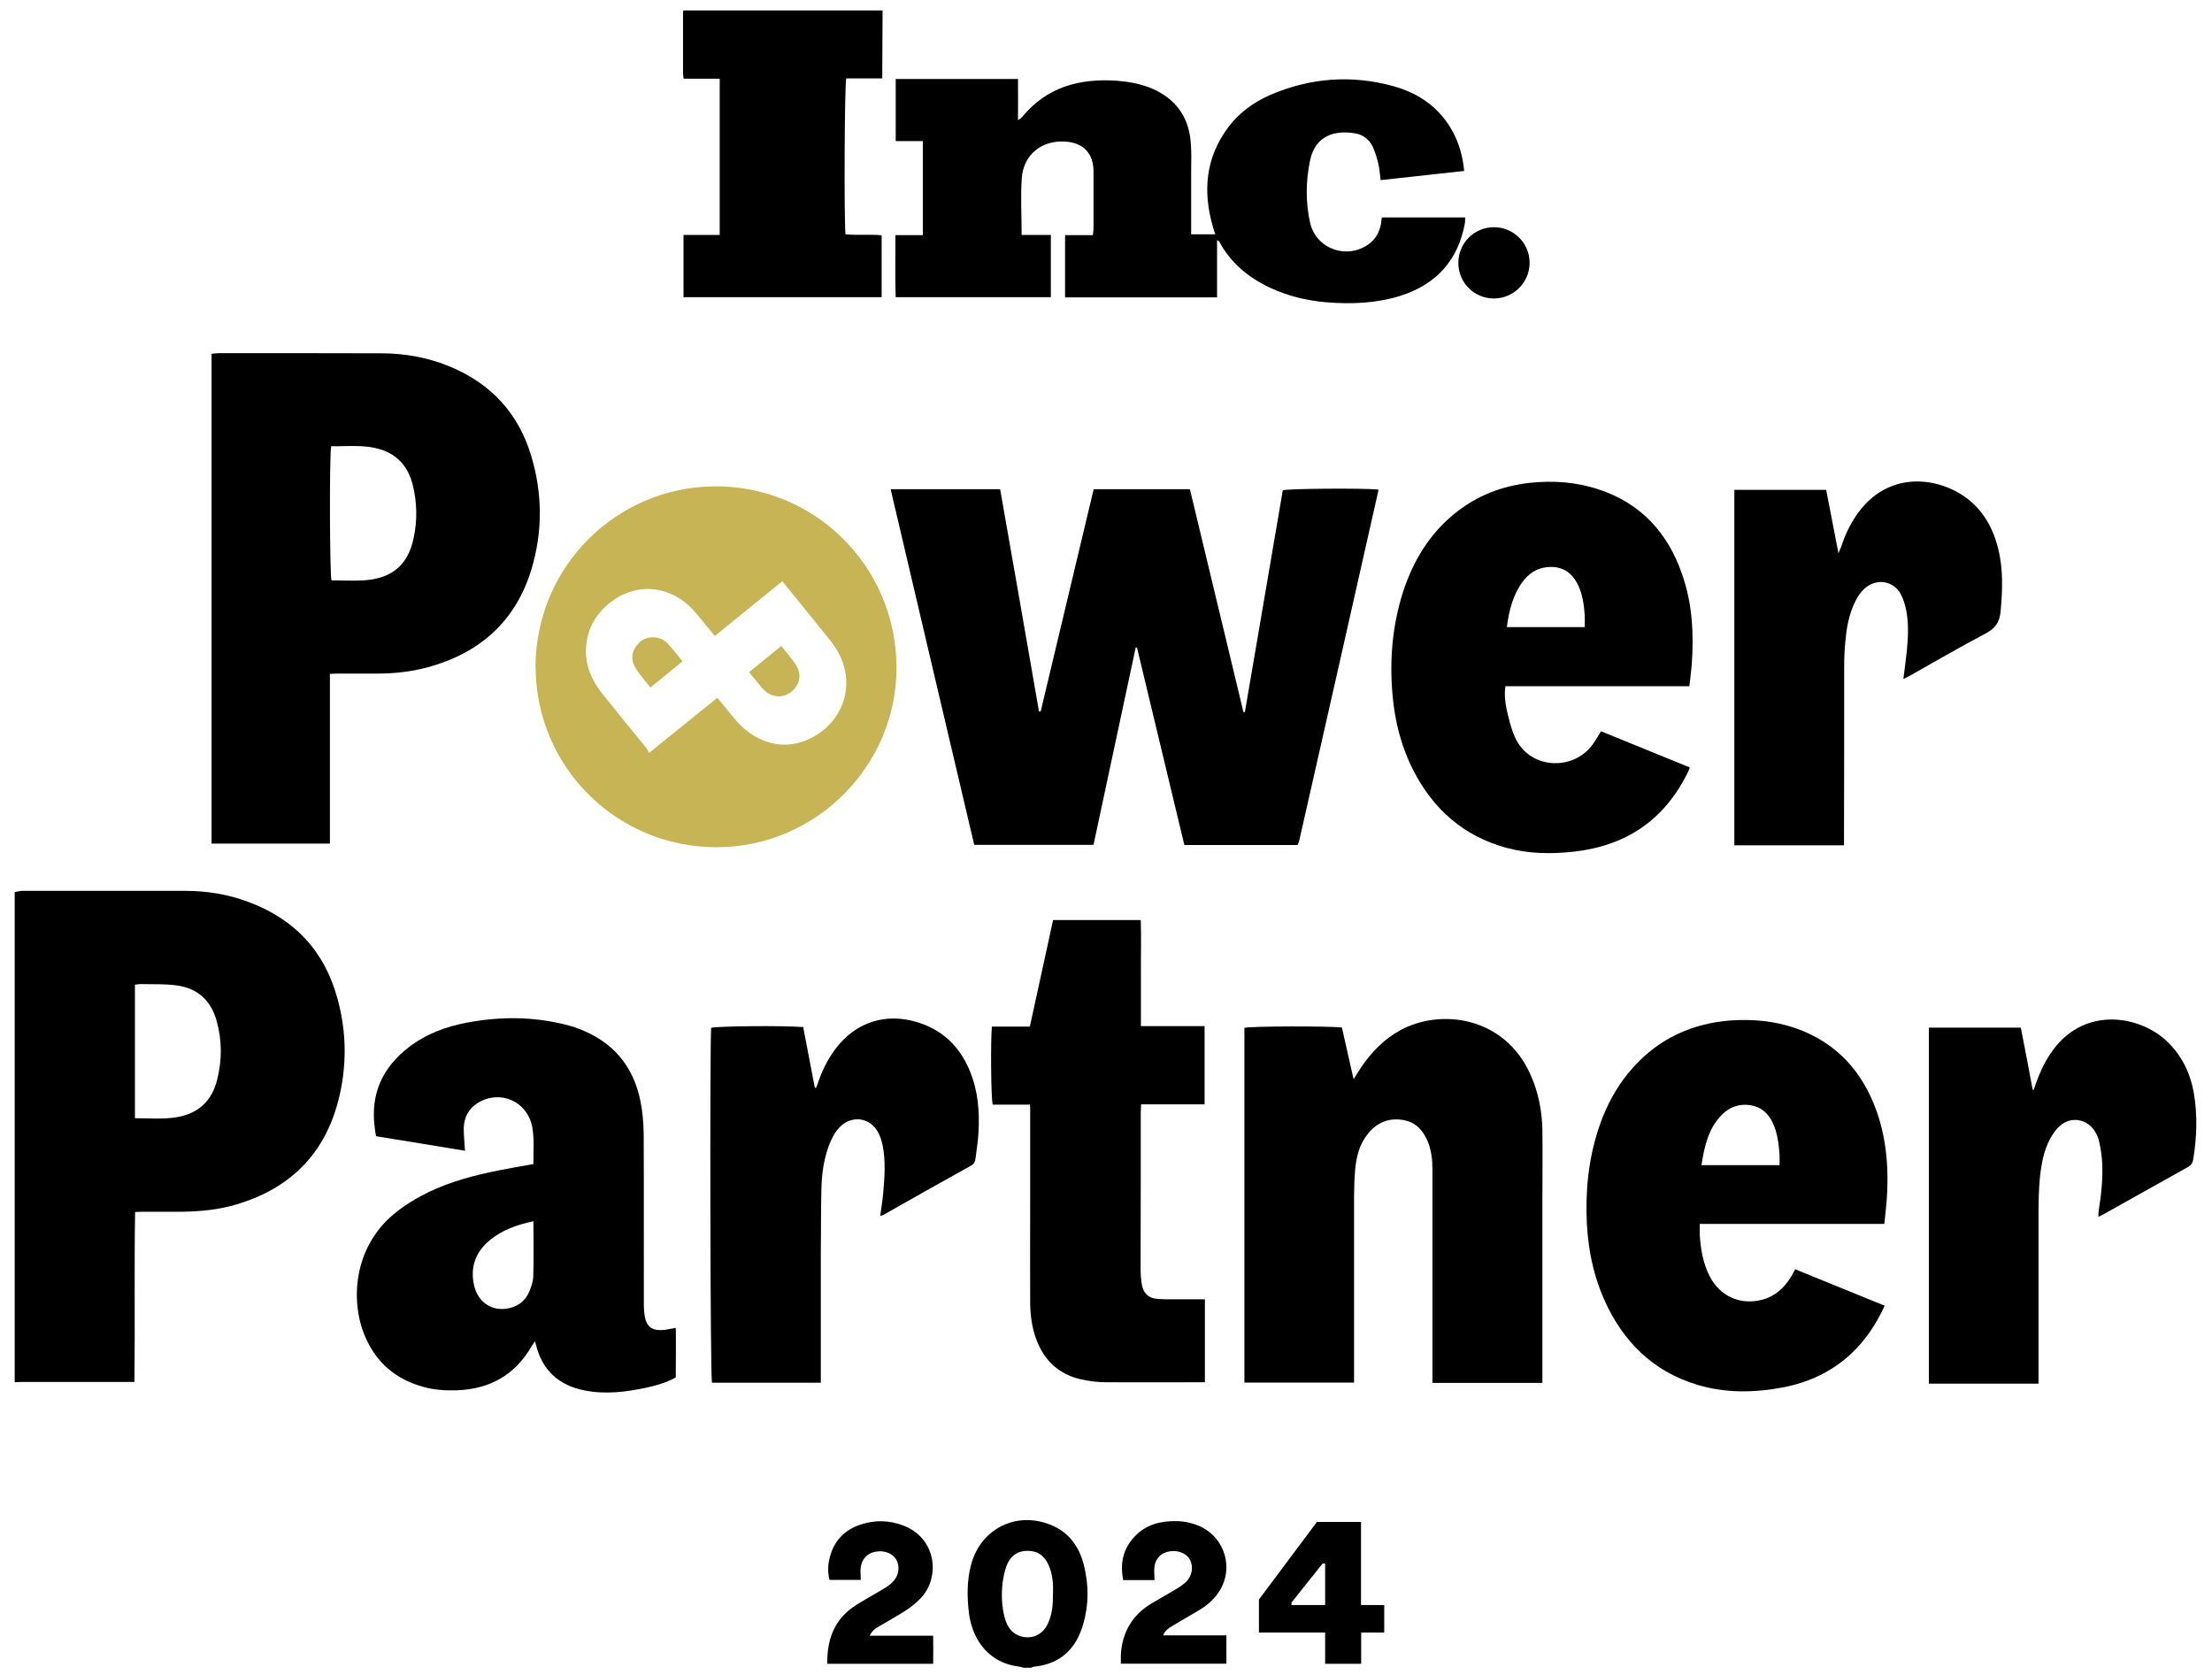
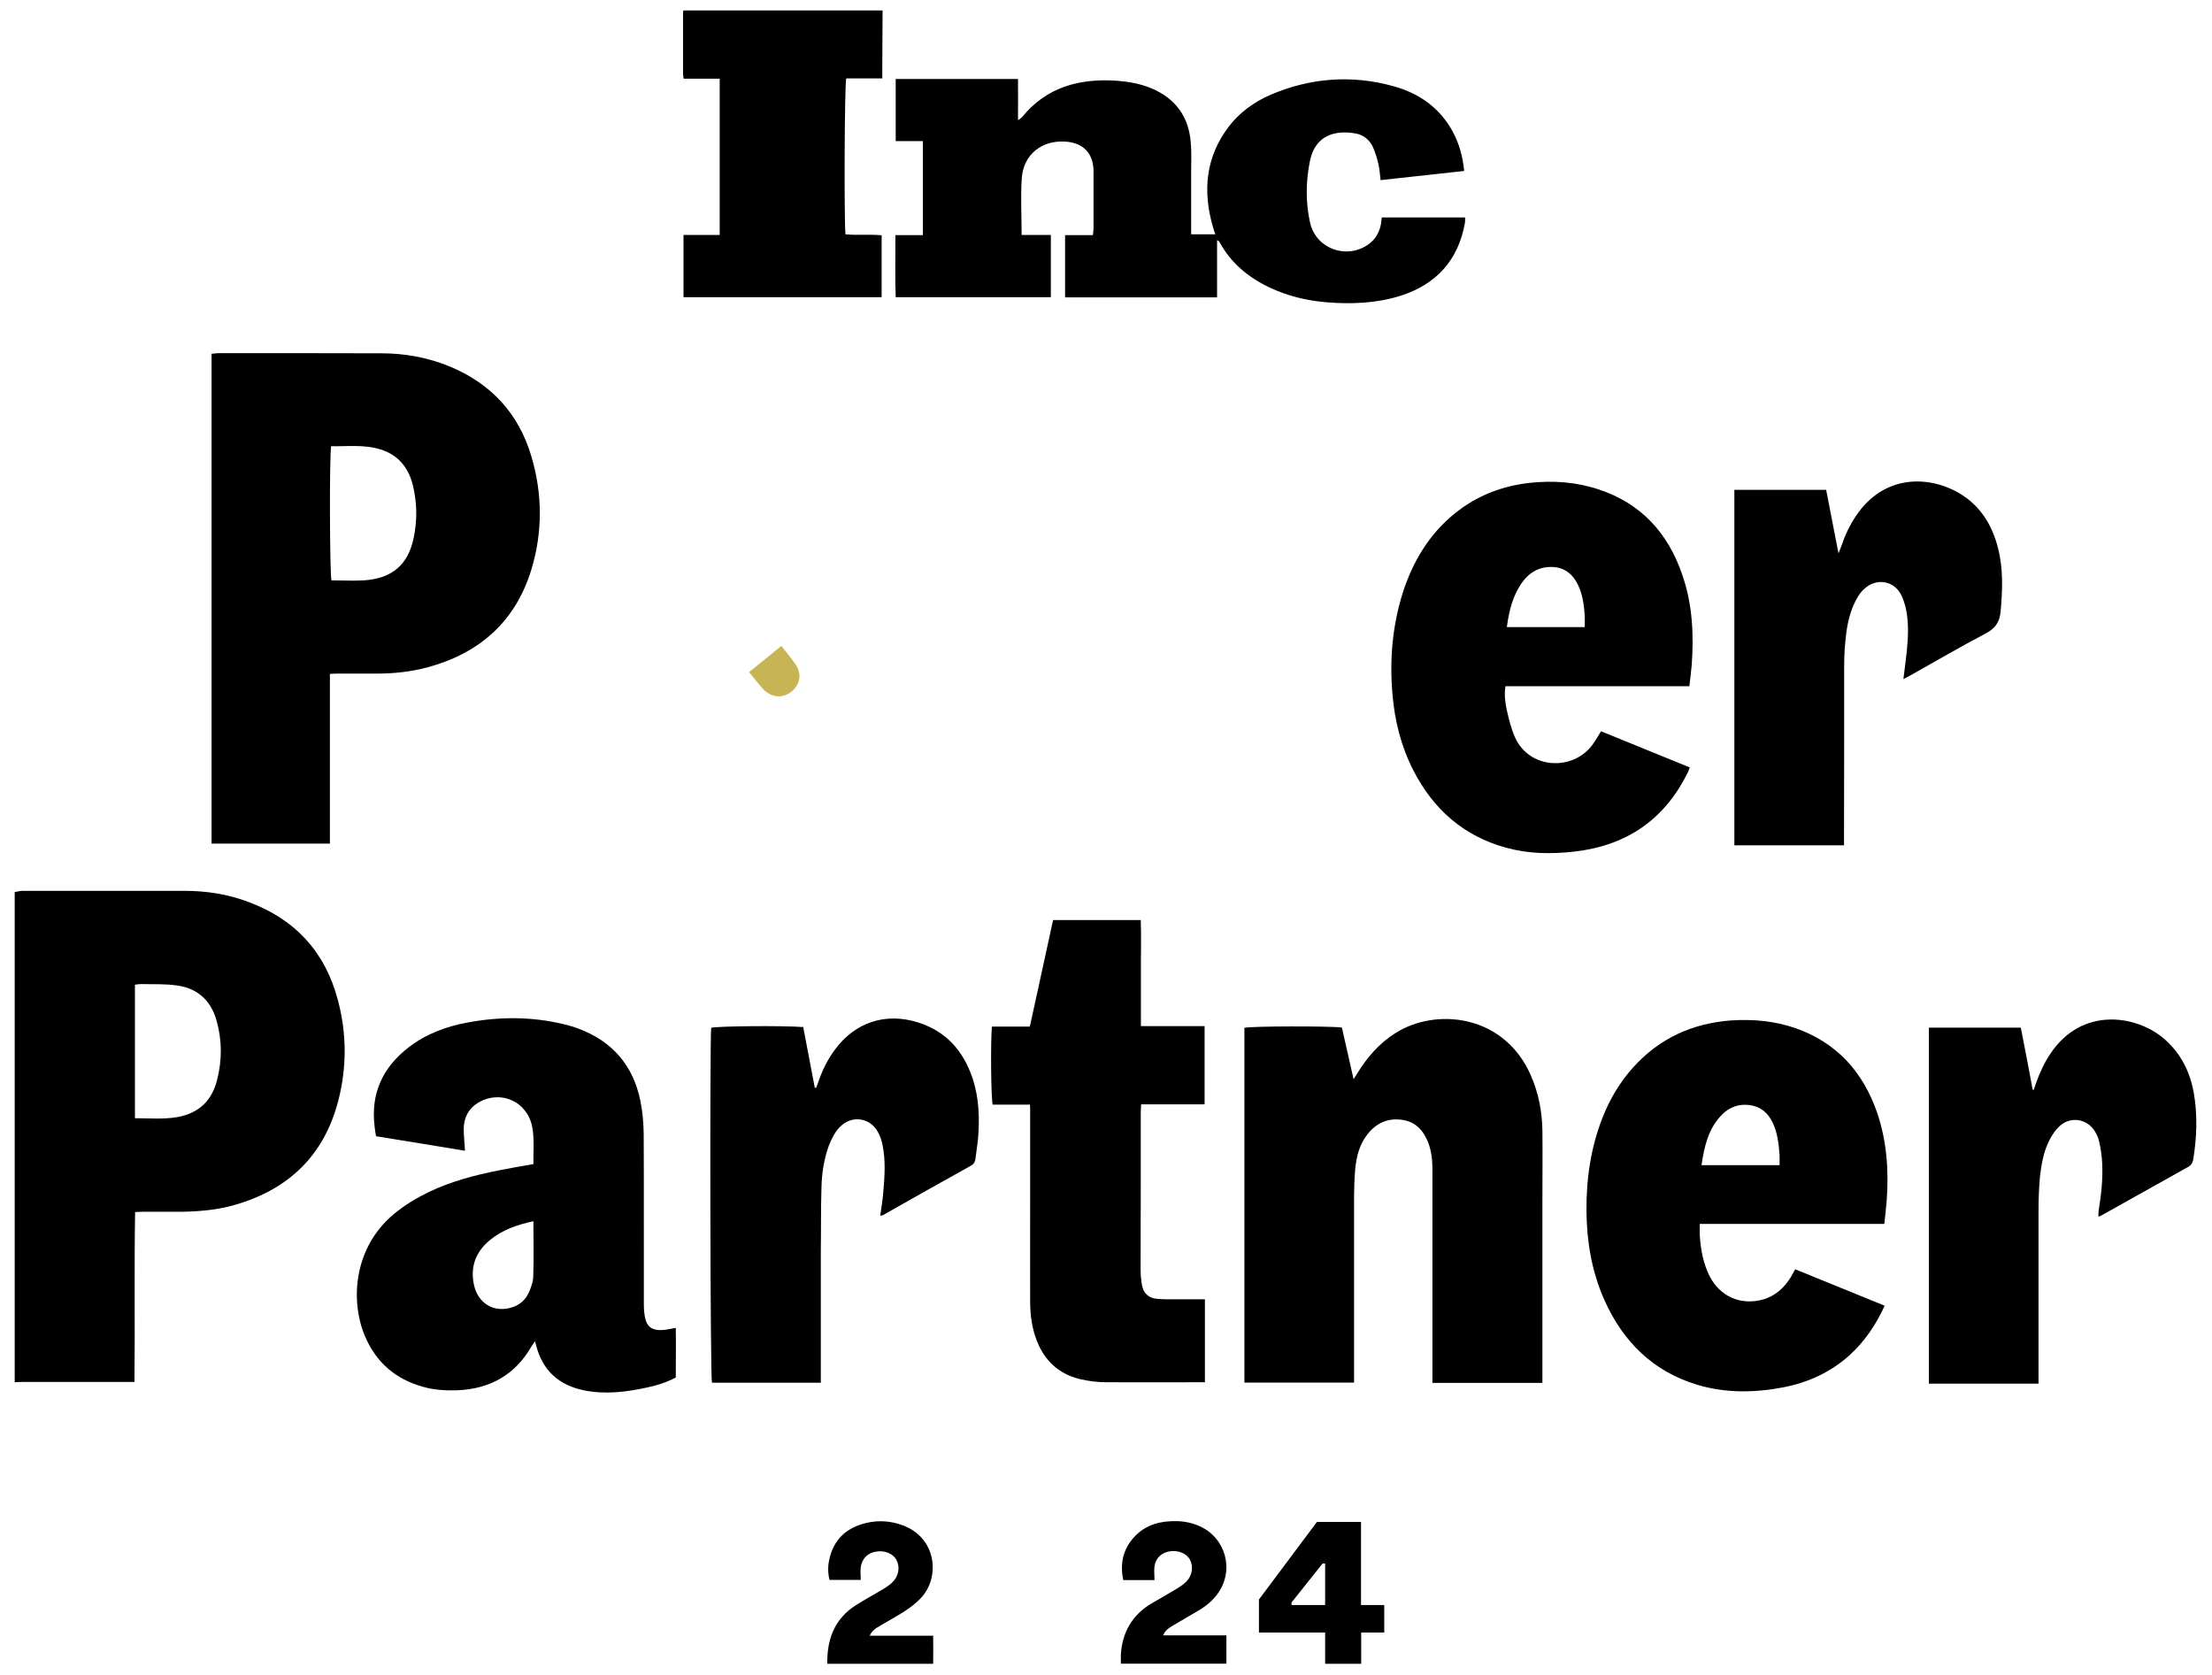
<svg xmlns="http://www.w3.org/2000/svg" id="Layer_1" width="140" height="106" viewBox="0 0 140 106">
  <defs>
    <style>.cls-1{fill:#c6b455;}</style>
  </defs>
  <path d="M.92,56.46c.16-.02.33-.08.49-.08h10.27c1.39,0,2.75.21,4.06.71,2.93,1.09,4.82,3.13,5.63,6.15.58,2.13.59,4.29.04,6.42-.89,3.45-3.13,5.61-6.53,6.59-1.09.32-2.22.42-3.36.44h-2.48c-.15,0-.29.01-.49.02-.06,3.59,0,7.14-.04,10.75H1.48c-.19,0-.36.01-.55.02v-31.04.02ZM8.54,70.77c.92,0,1.8.08,2.68-.07,1.35-.24,2.19-1.03,2.52-2.35.32-1.26.32-2.52-.04-3.78-.36-1.26-1.2-2.02-2.49-2.2-.75-.11-1.53-.07-2.29-.09-.12,0-.24.02-.38.04,0,0,0,8.46,0,8.46Z" />
  <path d="M55.86.65c0,1.26-.02,2.52-.02,3.78v.53h-2.28c-.11.38-.14,8.88-.05,9.87.74.07,1.51-.01,2.29.06v3.92h-12.54v-3.94h2.29V4.98h-2.28c-.02-.14-.04-.24-.04-.32V.88c0-.07.01-.15.02-.22h12.61-.01Z" />
-   <path d="M64.79,105.55c-.13-.04-.26-.07-.4-.09-1.09-.16-1.94-.72-2.51-1.68-.29-.51-.47-1.07-.55-1.65-.13-1.05-.14-2.08.13-3.1.62-2.34,2.98-3.46,5.19-2.46,1.07.48,1.67,1.38,1.95,2.48.31,1.25.32,2.49-.04,3.73-.45,1.58-1.45,2.53-3.1,2.7-.07,0-.14.05-.21.07h-.46ZM66.65,100.86c.01-.61-.02-1.22-.28-1.8-.27-.62-.72-.92-1.35-.91-.62,0-1.09.33-1.32.96-.12.33-.19.68-.24,1.02-.09.78-.07,1.56.15,2.33.14.47.4.87.88,1.06.74.28,1.49-.02,1.83-.76.28-.6.33-1.23.32-1.88v-.02Z" />
-   <path d="M65.87,45.01c1.12-4.68,2.23-9.36,3.35-14.05h6.09l3.39,14.11h.09c.8-4.68,1.6-9.36,2.4-14.04.34-.11,5.07-.14,6.01-.05,0,0,.02.01.04.02,0,.01.01.04,0,.05-1.66,7.37-3.33,14.75-5,22.11-.02.11-.07.2-.11.32h-7.17c-1-4.18-2-8.34-3-12.5h-.08c-.89,4.16-1.78,8.33-2.67,12.49h-7.55c-1.76-7.49-3.53-14.98-5.29-22.51h6.93c.82,4.69,1.65,9.37,2.46,14.07.04,0,.07,0,.11-.01h.01Z" />
  <path d="M20.88,42.68v10.71h-7.49v-31c.18-.01.31-.04.44-.04,3.43,0,6.87,0,10.3.01,1.48,0,2.93.26,4.3.82,2.63,1.08,4.4,2.98,5.2,5.7.71,2.38.72,4.8,0,7.17-1.01,3.3-3.29,5.3-6.59,6.19-1.02.27-2.08.39-3.14.39h-2.53c-.15,0-.29.01-.49.02h0ZM20.96,28.24c-.12.64-.09,8.16.02,8.49.68,0,1.38.04,2.06,0,1.78-.12,2.79-.99,3.14-2.68.24-1.12.22-2.26-.06-3.38-.28-1.09-.93-1.89-2.05-2.23-1.03-.32-2.08-.18-3.13-.2h.01Z" />
  <path d="M58.41,14.87v-5.94h-1.72v-3.93h7.74c.01.84,0,1.69,0,2.61.12-.09.19-.13.25-.19,1.56-1.92,3.65-2.47,6.01-2.31.75.06,1.49.19,2.19.48,1.55.66,2.38,1.83,2.49,3.5.05.58.02,1.16.02,1.75v3.99h1.53c-.06-.16-.11-.31-.15-.46-.66-2.28-.47-4.43,1.01-6.37.68-.89,1.59-1.54,2.61-1.99,2.54-1.09,5.16-1.29,7.82-.55,1.62.45,2.94,1.38,3.75,2.9.4.75.62,1.55.71,2.46-1.78.2-3.52.39-5.29.58-.05-.36-.06-.71-.14-1.02-.08-.36-.2-.74-.35-1.08-.22-.47-.62-.78-1.13-.86-1.25-.21-2.52.11-2.85,1.74-.27,1.31-.28,2.63.01,3.93.39,1.67,2.38,2.35,3.75,1.31.42-.32.65-.76.74-1.28.02-.12.02-.24.05-.38h5.27c0,.13,0,.24-.01.34-.42,2.35-1.79,3.88-4.05,4.61-1.54.49-3.13.55-4.74.42-1.25-.11-2.45-.4-3.59-.94-1.34-.64-2.43-1.54-3.15-2.86-.02-.05-.06-.09-.16-.13v3.62h-9.62v-3.94h1.76c.01-.16.04-.28.04-.4v-3.63c0-1.15-.65-1.82-1.8-1.89-1.48-.09-2.63.82-2.74,2.31-.08,1.18-.01,2.35-.01,3.6h1.85v3.94h-9.82c-.05-1.28-.01-2.58-.02-3.93h1.75Z" />
  <path d="M90.66,87.51v-13.51c0-.58-.06-1.13-.26-1.67-.31-.79-.81-1.35-1.68-1.46-.87-.12-1.6.2-2.15.89-.53.66-.73,1.45-.8,2.27-.05.55-.06,1.11-.07,1.66v11.81h-6.94v-22.45c.39-.11,5.37-.12,6.17-.02.24,1.05.48,2.12.74,3.27.2-.31.33-.52.47-.74.65-.96,1.45-1.79,2.47-2.35,2.54-1.4,6.62-.91,8.27,2.83.49,1.11.72,2.28.74,3.49.02,1.52,0,3.03,0,4.56v11.43h-6.99.02Z" />
  <path d="M33.76,73.66c-.01-.81.07-1.59-.08-2.36-.32-1.6-2.01-2.35-3.42-1.51-.6.36-.89.93-.91,1.61,0,.46.05.92.08,1.43-1.86-.31-3.72-.61-5.63-.92-.04-.21-.07-.41-.09-.61-.26-2.09.51-3.75,2.16-5.02,1.09-.84,2.35-1.31,3.69-1.56,2.07-.39,4.14-.39,6.2.12.29.07.59.16.87.27,2.14.8,3.45,2.34,3.9,4.56.14.68.2,1.4.21,2.11.02,3.59,0,7.19.01,10.77,0,.27.02.55.07.82.11.56.42.82.99.81.31,0,.6-.08.96-.14.02,1.05,0,2.09,0,3.14-.6.32-1.22.51-1.85.64-1.29.28-2.6.44-3.92.18-1.63-.32-2.68-1.27-3.08-2.9-.01-.06-.04-.11-.06-.22-.09.14-.16.24-.22.33-1.05,1.82-2.65,2.7-4.72,2.78-.73.02-1.45-.02-2.14-.22-1.75-.48-3-1.56-3.7-3.25-.92-2.22-.69-5.56,1.83-7.67.69-.58,1.45-1.03,2.25-1.42,1.41-.67,2.9-1.06,4.42-1.36.69-.14,1.39-.26,2.14-.39h.02ZM33.76,77.29c-1.03.22-1.98.55-2.76,1.2-.91.75-1.26,1.72-.99,2.88.26,1.09,1.19,1.68,2.26,1.41.58-.14.99-.49,1.22-1.02.13-.31.25-.65.26-.96.04-1.15.01-2.29.01-3.5h0Z" />
  <path d="M106.93,43.43h-11.65c-.08.53-.02,1.01.08,1.48.13.58.27,1.16.51,1.72.91,2.09,3.73,2.19,4.95.46.18-.25.33-.52.51-.81,1.87.76,3.73,1.52,5.62,2.29-.06.14-.09.26-.15.36-1.48,2.98-3.89,4.6-7.19,4.97-1.45.16-2.88.14-4.29-.25-2.69-.74-4.6-2.43-5.86-4.88-.78-1.52-1.19-3.15-1.33-4.85-.19-2.2,0-4.35.67-6.46.64-1.95,1.66-3.66,3.27-4.96,1.39-1.13,2.98-1.74,4.74-1.94,1.48-.16,2.94-.06,4.36.41,2.68.88,4.4,2.75,5.3,5.4.65,1.86.74,3.78.6,5.73-.04.42-.09.85-.15,1.34v-.02ZM100.3,39.69c0-.28.01-.51,0-.74-.05-.69-.14-1.38-.46-2-.39-.76-1.01-1.13-1.87-1.06-.69.05-1.21.4-1.61.94-.61.84-.85,1.81-.99,2.86h4.94-.01Z" />
  <path d="M119.29,82.62c-.55,1.21-1.26,2.26-2.21,3.13-1.2,1.09-2.62,1.74-4.2,2.05-1.83.35-3.66.38-5.46-.16-2.81-.85-4.7-2.73-5.88-5.37-.79-1.78-1.11-3.66-1.13-5.6-.02-2.05.27-4.03,1.02-5.95.46-1.16,1.09-2.23,1.93-3.16,1.66-1.85,3.76-2.8,6.22-2.98,1.38-.09,2.73.04,4.03.48,2.62.91,4.29,2.76,5.19,5.34.62,1.81.75,3.69.61,5.59-.04.47-.09.94-.15,1.47h-11.68c0,.27-.01.49,0,.72.06.89.21,1.76.62,2.58.66,1.29,1.96,1.87,3.36,1.49.8-.22,1.36-.74,1.79-1.43.08-.14.16-.29.27-.49,1.88.76,3.75,1.53,5.67,2.31h-.01ZM112.63,73.75c0-.26.01-.46,0-.66-.05-.69-.13-1.38-.42-2.01-.29-.62-.74-1.03-1.45-1.14-.68-.09-1.28.11-1.76.59-.88.88-1.13,2.02-1.31,3.21h4.94Z" />
-   <path class="cls-1" d="M33.89,42.22c.04-6.48,5.2-11.34,11.22-11.44,6.32-.11,11.58,4.94,11.63,11.4.05,6.24-5.07,11.42-11.35,11.44-6.34.02-11.47-5.06-11.49-11.4h-.01ZM49.51,36.79c-1.43,1.16-2.85,2.31-4.27,3.46-.16-.21-.32-.39-.46-.56-.29-.35-.58-.72-.88-1.06-.66-.71-1.45-1.18-2.41-1.32-2-.29-3.76,1.23-4.21,2.67-.11.33-.16.68-.19,1.03-.06,1.09.35,2.03,1.02,2.88.92,1.15,1.85,2.29,2.78,3.43.07.09.13.21.19.33,1.49-1.21,2.89-2.34,4.32-3.49.38.47.72.88,1.06,1.29.4.49.87.91,1.43,1.21.99.53,2.01.62,3.06.22,1.65-.64,2.69-2.16,2.61-3.85-.05-.94-.42-1.75-1-2.48-.68-.85-1.36-1.69-2.05-2.54-.32-.39-.64-.79-1-1.23h0Z" />
  <path d="M65.15,69.91h-2.32c-.11-.35-.14-4.09-.05-4.94h2.4c.49-2.27.99-4.49,1.47-6.74h5.55c.04,1.13,0,2.25.01,3.35v3.36h4.03v4.95h-4.02c0,.21-.02.38-.02.54v4.37c0,1.86-.01,3.72-.01,5.56,0,.27.02.55.06.82.08.65.42,1,1.08,1.03.55.04,1.11.01,1.66.02h1.27v5.25h-.48c-1.92,0-3.83.01-5.75,0-.56,0-1.14-.07-1.68-.2-1.33-.32-2.23-1.15-2.73-2.43-.31-.8-.42-1.63-.42-2.48-.01-2.06,0-4.12,0-6.16v-5.99c0-.09,0-.18-.02-.34h-.02Z" />
  <path d="M122.09,65.04h5.81c.26,1.32.51,2.62.75,3.93h.07c.05-.13.08-.26.13-.39.24-.67.53-1.31.92-1.89,1.99-2.99,5.42-2.45,7.16-.98,1.08.92,1.68,2.11,1.92,3.47.24,1.4.19,2.81-.04,4.21-.04.2-.11.33-.28.44-1.85,1.03-3.69,2.07-5.54,3.1-.04.02-.08.04-.18.07,0-.15,0-.28.02-.4.16-.99.27-1.98.22-2.98-.02-.46-.09-.92-.19-1.36-.05-.24-.15-.47-.28-.67-.48-.78-1.51-.95-2.19-.35-.26.22-.47.53-.64.84-.42.79-.56,1.65-.65,2.53-.06.71-.08,1.41-.08,2.12v10.84h-6.94v-22.51h-.01Z" />
  <path d="M50.83,64.97c.25,1.29.49,2.58.74,3.87.02,0,.05,0,.08.01.05-.13.11-.26.15-.4.25-.73.59-1.41,1.05-2.03,1.28-1.73,3.21-2.36,5.26-1.71,1.78.56,2.87,1.81,3.45,3.55.42,1.28.45,2.59.33,3.92-.04.38-.11.76-.15,1.14-.02.19-.09.34-.28.45-1.86,1.03-3.72,2.08-5.57,3.13-.04.02-.08.02-.18.05.07-.51.15-.98.19-1.46.09-1.01.16-2.02-.04-3.02-.06-.27-.14-.54-.27-.78-.49-.96-1.66-1.14-2.42-.38-.34.34-.55.78-.72,1.22-.31.86-.44,1.75-.46,2.67-.04,1.32-.02,2.63-.04,3.96v8.35h-6.89c-.11-.36-.14-21.37-.05-22.46.33-.11,4.49-.15,5.8-.05l.02-.04Z" />
  <path d="M120.47,42.96c.08-.66.16-1.23.22-1.81.08-.86.12-1.72-.05-2.56-.07-.35-.19-.72-.36-1.03-.47-.81-1.51-.96-2.22-.35-.34.28-.55.65-.73,1.05-.32.73-.46,1.49-.53,2.28-.06.56-.08,1.13-.08,1.71,0,3.59,0,7.19-.01,10.77v.48h-6.94v-22.5h5.81c.25,1.31.51,2.6.78,4.02.08-.21.13-.33.18-.45.22-.67.52-1.31.92-1.91,1.8-2.69,4.66-2.54,6.52-1.46,1.35.79,2.11,2.02,2.48,3.5.34,1.33.28,2.67.16,4.02-.07.69-.36,1.07-.98,1.39-1.59.84-3.14,1.74-4.7,2.62-.13.07-.27.14-.46.24h0Z" />
  <path d="M73.07,100h-1.98c-.21-1.05-.02-1.96.71-2.74.72-.78,1.66-1.01,2.68-.99.51.01,1,.12,1.47.33,1.63.75,2.18,2.76,1.14,4.23-.32.46-.75.81-1.22,1.09-.55.33-1.12.65-1.67.98-.22.13-.44.27-.59.6h4.01v1.79h-6.68v-.56c.08-1.42.72-2.52,1.94-3.25.49-.29,1.01-.58,1.51-.88.24-.14.47-.29.67-.48.4-.38.48-.95.26-1.4-.21-.4-.73-.62-1.27-.54-.52.07-.91.42-.98.95-.04.27,0,.54,0,.85v.02Z" />
  <path d="M55.03,103.52h4.03c.01.61.01,1.18,0,1.78h-6.7c-.02-1.46.39-2.67,1.56-3.54.31-.22.65-.41.98-.61.34-.2.69-.39,1.03-.6.2-.12.39-.25.55-.41.4-.38.49-.95.27-1.39-.21-.42-.75-.65-1.31-.55-.52.08-.89.45-.96.98-.04.26,0,.52,0,.81h-1.98c-.11-.45-.11-.91,0-1.35.25-1.09.93-1.82,1.99-2.16.88-.29,1.79-.27,2.66.06,2.13.8,2.36,3.26,1.16,4.57-.29.32-.66.6-1.02.84-.53.34-1.08.64-1.62.96-.24.14-.47.27-.64.64h-.01Z" />
-   <path d="M94.55,18.89c-1.25,0-2.25-1-2.25-2.25s1-2.26,2.25-2.26,2.26,1.01,2.26,2.25-1,2.25-2.25,2.26h-.01Z" />
  <path class="cls-1" d="M47.42,42.53c.69-.56,1.35-1.09,2.03-1.65.33.42.66.8.93,1.21.38.6.25,1.23-.28,1.68-.52.42-1.19.4-1.71-.07-.09-.08-.18-.18-.25-.27-.24-.28-.46-.56-.73-.89h0Z" />
-   <path class="cls-1" d="M41.17,43.52c-.33-.42-.65-.79-.91-1.18-.29-.44-.34-.92-.04-1.38.29-.44.69-.67,1.23-.62.34.02.62.19.84.42.31.34.59.71.91,1.09-.68.55-1.34,1.09-2.03,1.66Z" />
  <path d="M86.14,101.58v-5.26h-2.79l-3.67,4.91v2.09h4.19v1.98h2.28v-1.98h1.46v-1.74h-1.46ZM83.87,101.58h-2.13v-.16l1.97-2.47h.16v2.63Z" />
</svg>